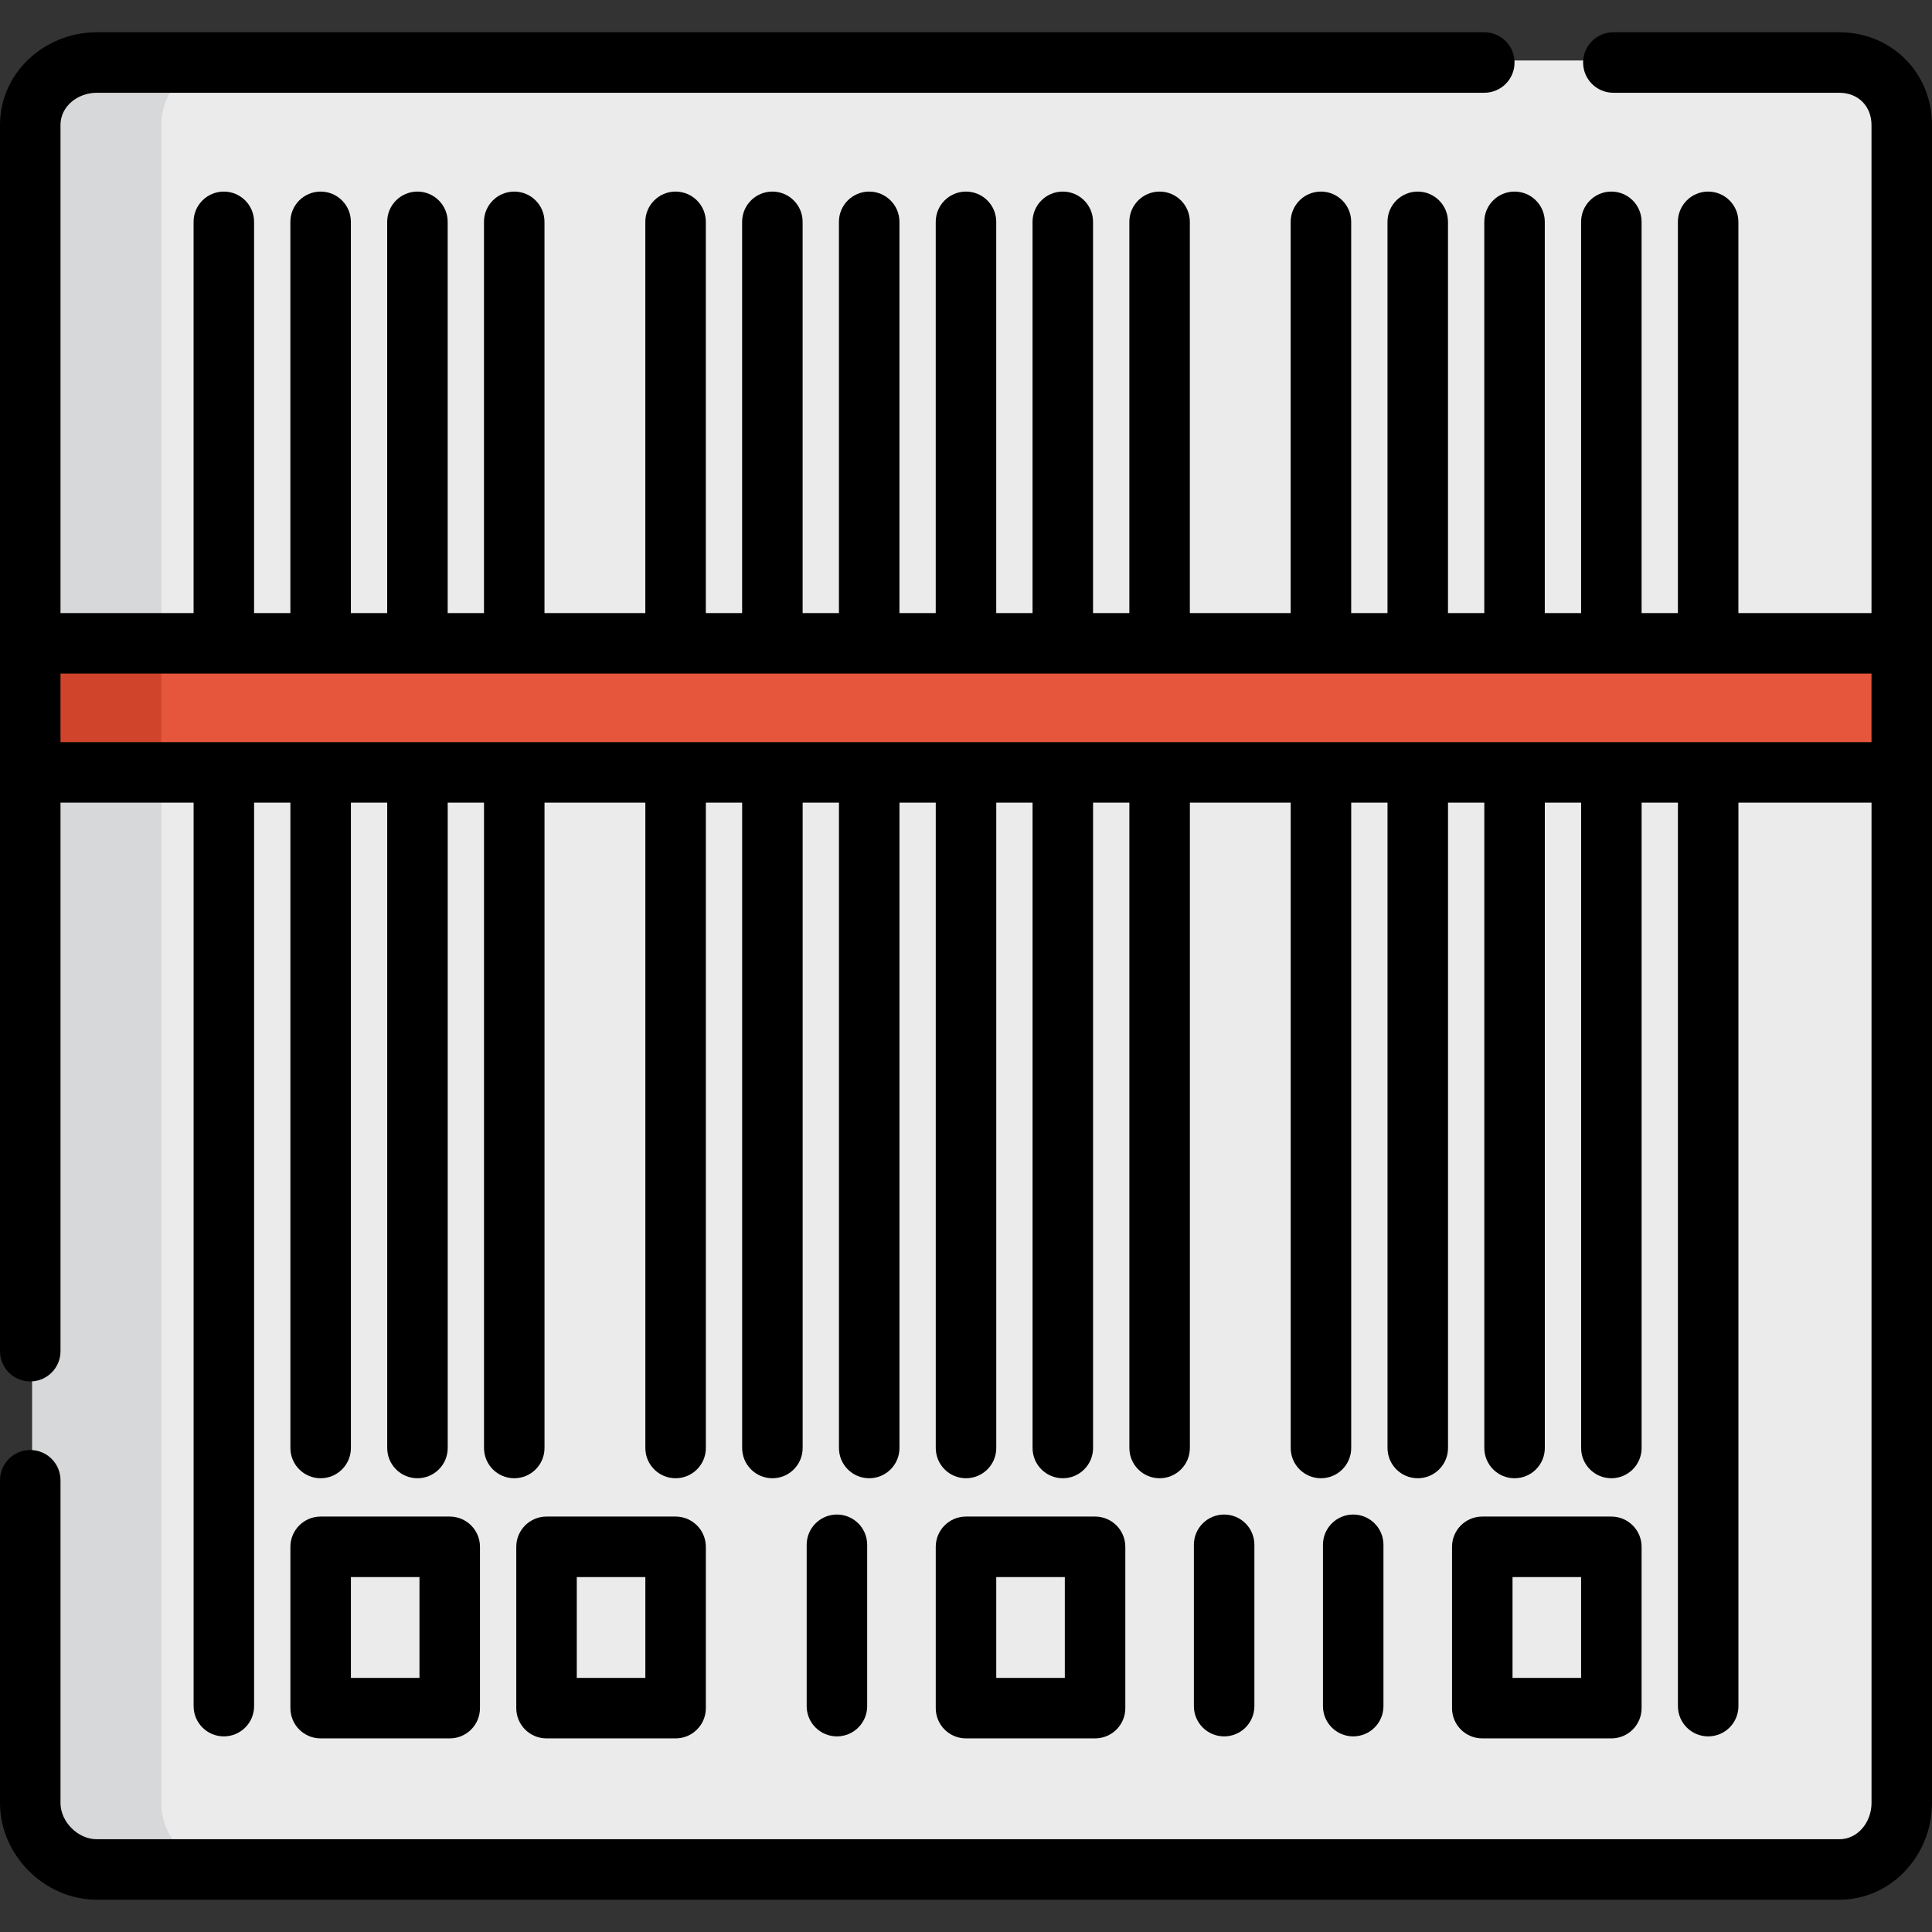
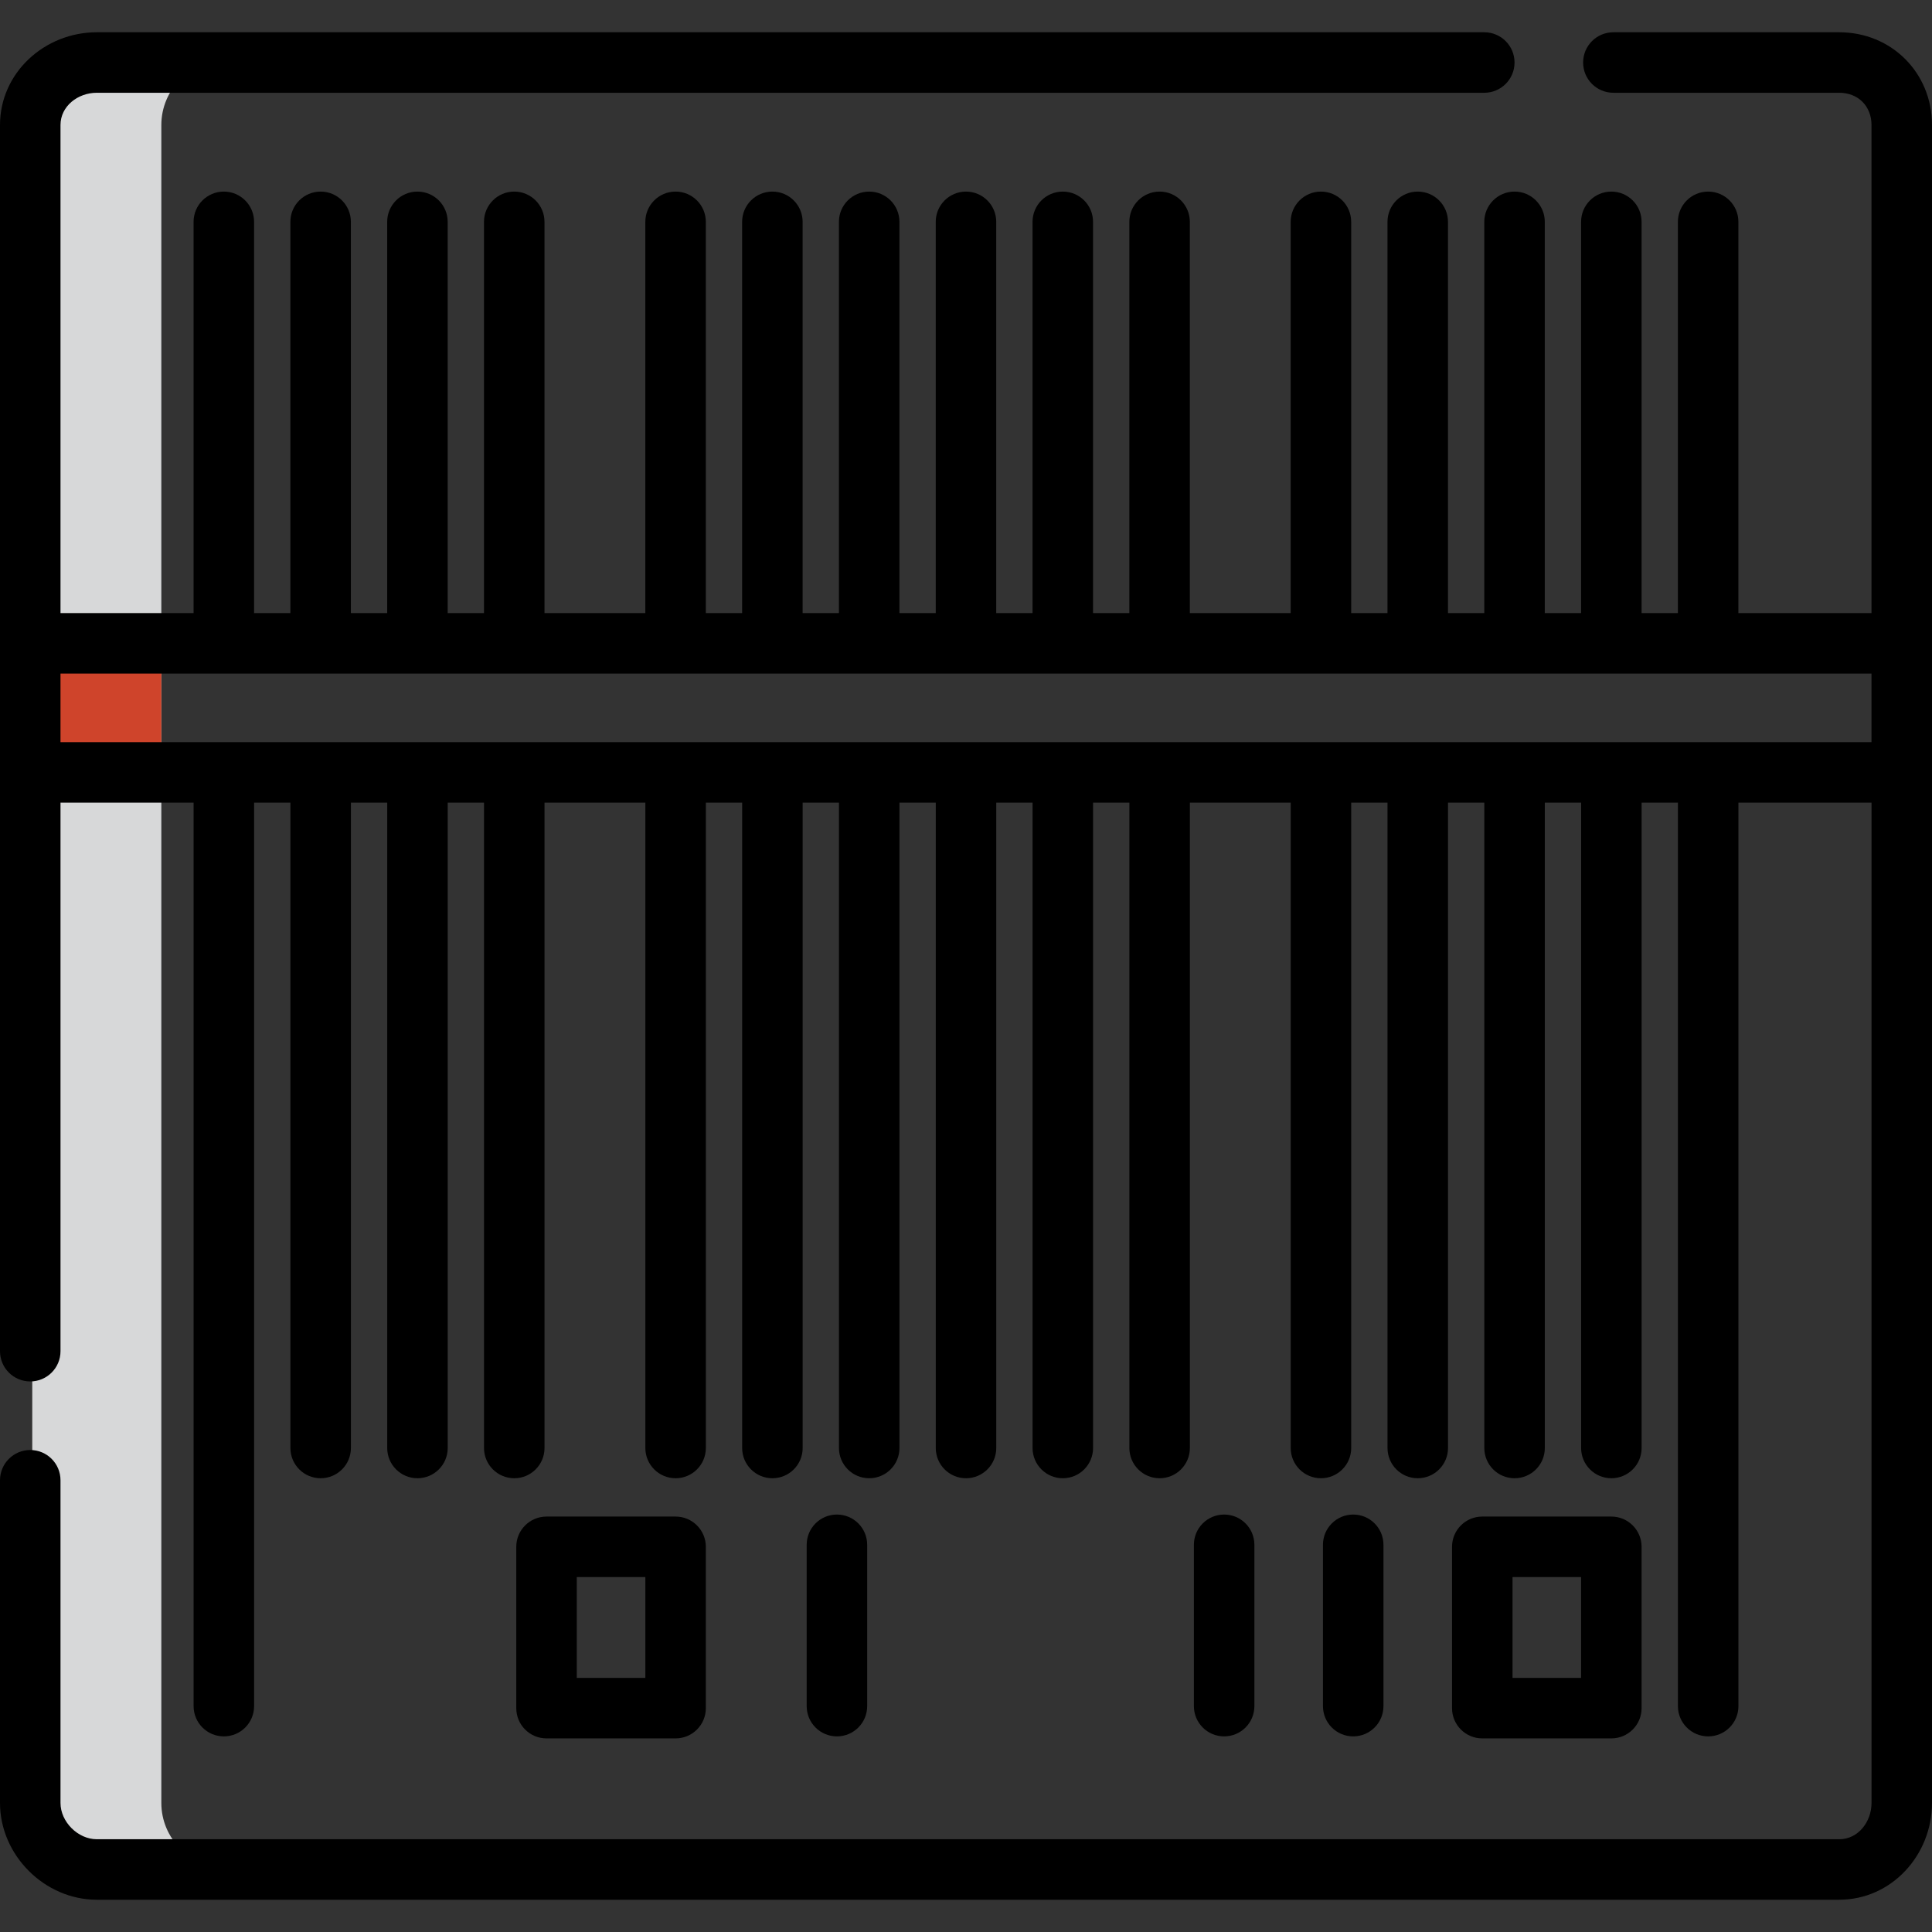
<svg xmlns="http://www.w3.org/2000/svg" version="1.1" id="Layer_1" viewBox="0 0 512 512" xml:space="preserve">
  <rect x="0" y="0" width="512" height="512" fill="#333333" stroke="none" />
-   <path style="fill:#EBEBEC;" d="M487.415,494.898H25.653c-9.446,0-17.102-7.656-17.102-17.102V33.136   c0-9.446,7.656-17.102,17.102-17.102h461.762c9.446,0,17.102,7.656,17.102,17.102v444.66   C504.518,487.241,496.861,494.898,487.415,494.898z" />
  <path style="fill:#D7D8D9;" d="M42.756,477.795V33.136c0-9.445,7.658-17.102,17.102-17.102H25.653   c-9.445,0-17.102,7.658-17.102,17.102v444.66c0,9.445,7.658,17.102,17.102,17.102h34.205   C50.413,494.898,42.756,487.24,42.756,477.795z" />
-   <rect x="8.551" y="169.954" style="fill:#E5563C;" width="495.967" height="34.205" />
  <rect x="8.551" y="169.954" style="fill:#CF442B;" width="34.205" height="34.205" />
  <path d="M487.415,8.551h-59.858c-4.428,0-8.017,3.588-8.017,8.017s3.588,8.017,8.017,8.017h59.858c5.01,0,8.551,3.541,8.551,8.551   v129.336h-35.273V58.789c0-4.428-3.588-8.017-8.017-8.017s-8.017,3.588-8.017,8.017v103.683h-9.62V58.789   c0-4.428-3.588-8.017-8.017-8.017s-8.017,3.588-8.017,8.017v103.683h-9.62V58.789c0-4.428-3.588-8.017-8.017-8.017   s-8.017,3.588-8.017,8.017v103.683h-9.62V58.789c0-4.428-3.588-8.017-8.017-8.017c-4.428,0-8.017,3.588-8.017,8.017v103.683h-9.62   V58.789c0-4.428-3.588-8.017-8.017-8.017c-4.428,0-8.017,3.588-8.017,8.017v103.683h-26.722V58.789c0-4.428-3.588-8.017-8.017-8.017   c-4.428,0-8.017,3.588-8.017,8.017v103.683h-9.62V58.789c0-4.428-3.588-8.017-8.017-8.017s-8.017,3.588-8.017,8.017v103.683h-9.62   V58.789c0-4.428-3.588-8.017-8.017-8.017c-4.428,0-8.017,3.588-8.017,8.017v103.683h-9.62V58.789c0-4.428-3.588-8.017-8.017-8.017   s-8.017,3.588-8.017,8.017v103.683h-9.62V58.789c0-4.428-3.588-8.017-8.017-8.017s-8.017,3.588-8.017,8.017v103.683h-9.62V58.789   c0-4.428-3.588-8.017-8.017-8.017s-8.017,3.588-8.017,8.017v103.683h-26.722V58.789c0-4.428-3.588-8.017-8.017-8.017   c-4.428,0-8.017,3.588-8.017,8.017v103.683h-9.62V58.789c0-4.428-3.588-8.017-8.017-8.017c-4.428,0-8.017,3.588-8.017,8.017v103.683   h-9.62V58.789c0-4.428-3.588-8.017-8.017-8.017c-4.428,0-8.017,3.588-8.017,8.017v103.683h-9.62V58.789   c0-4.428-3.588-8.017-8.017-8.017s-8.017,3.588-8.017,8.017v103.683H16.033V33.136c0-5.01,4.61-8.551,9.62-8.551h367.699   c4.428,0,8.017-3.588,8.017-8.017s-3.588-8.017-8.017-8.017H25.653C11.803,8.551,0,19.285,0,33.136v324.944   c0,4.428,3.588,8.017,8.017,8.017s8.017-3.588,8.017-8.017V212.71h35.273v239.432c0,4.428,3.588,8.017,8.017,8.017   s8.017-3.588,8.017-8.017V212.71h9.62v171.023c0,4.428,3.588,8.017,8.017,8.017c4.428,0,8.017-3.588,8.017-8.017V212.71h9.62   v171.023c0,4.428,3.588,8.017,8.017,8.017c4.428,0,8.017-3.588,8.017-8.017V212.71h9.62v171.023c0,4.428,3.588,8.017,8.017,8.017   c4.428,0,8.017-3.588,8.017-8.017V212.71h26.722v171.023c0,4.428,3.588,8.017,8.017,8.017s8.017-3.588,8.017-8.017V212.71h9.62   v171.023c0,4.428,3.588,8.017,8.017,8.017s8.017-3.588,8.017-8.017V212.71h9.62v171.023c0,4.428,3.588,8.017,8.017,8.017   s8.017-3.588,8.017-8.017V212.71h9.62v171.023c0,4.428,3.588,8.017,8.017,8.017c4.428,0,8.017-3.588,8.017-8.017V212.71h9.62   v171.023c0,4.428,3.588,8.017,8.017,8.017s8.017-3.588,8.017-8.017V212.71h9.62v171.023c0,4.428,3.588,8.017,8.017,8.017   c4.428,0,8.017-3.588,8.017-8.017V212.71h26.722v171.023c0,4.428,3.588,8.017,8.017,8.017c4.428,0,8.017-3.588,8.017-8.017V212.71   h9.62v171.023c0,4.428,3.588,8.017,8.017,8.017c4.428,0,8.017-3.588,8.017-8.017V212.71h9.62v171.023   c0,4.428,3.588,8.017,8.017,8.017s8.017-3.588,8.017-8.017V212.71h9.62v171.023c0,4.428,3.588,8.017,8.017,8.017   s8.017-3.588,8.017-8.017V212.71h9.62v239.432c0,4.428,3.588,8.017,8.017,8.017s8.017-3.588,8.017-8.017V212.71h35.273v265.086   c0,5.01-3.541,9.62-8.551,9.62H25.653c-5.01,0-9.62-4.61-9.62-9.62v-85.511c0-4.428-3.588-8.017-8.017-8.017S0,387.855,0,392.284   v85.511c0,13.851,11.803,25.653,25.653,25.653h461.762c13.851,0,24.585-11.803,24.585-25.653V33.136   C512,19.285,501.266,8.551,487.415,8.551z M16.033,196.676v-18.171h479.933v18.171H16.033z" />
-   <path d="M127.198,409.921c0-4.427-3.589-8.017-8.017-8.017H84.977c-4.427,0-8.017,3.589-8.017,8.017v42.756   c0,4.427,3.589,8.017,8.017,8.017h34.205c4.427,0,8.017-3.589,8.017-8.017V409.921z M92.994,417.937h18.171v26.722H92.994V417.937z" />
  <path d="M187.056,409.921c0-4.427-3.589-8.017-8.017-8.017h-34.205c-4.427,0-8.017,3.589-8.017,8.017v42.756   c0,4.427,3.589,8.017,8.017,8.017h34.205c4.427,0,8.017-3.589,8.017-8.017V409.921z M152.852,417.937h18.171v26.722h-18.171V417.937   z" />
  <path d="M229.812,452.142v-42.756c0-4.428-3.588-8.017-8.017-8.017s-8.017,3.588-8.017,8.017v42.756   c0,4.428,3.588,8.017,8.017,8.017S229.812,456.57,229.812,452.142z" />
-   <path d="M298.221,409.921c0-4.427-3.589-8.017-8.017-8.017H256c-4.427,0-8.017,3.589-8.017,8.017v42.756   c0,4.427,3.589,8.017,8.017,8.017h34.205c4.427,0,8.017-3.589,8.017-8.017V409.921z M264.017,417.937h18.171v26.722h-18.171V417.937   z" />
  <path d="M332.426,452.142v-42.756c0-4.428-3.588-8.017-8.017-8.017c-4.428,0-8.017,3.588-8.017,8.017v42.756   c0,4.428,3.588,8.017,8.017,8.017C328.838,460.159,332.426,456.57,332.426,452.142z" />
  <path d="M366.63,452.142v-42.756c0-4.428-3.588-8.017-8.017-8.017c-4.428,0-8.017,3.588-8.017,8.017v42.756   c0,4.428,3.588,8.017,8.017,8.017C363.042,460.159,366.63,456.57,366.63,452.142z" />
  <path d="M435.04,409.921c0-4.427-3.589-8.017-8.017-8.017h-34.205c-4.427,0-8.017,3.589-8.017,8.017v42.756   c0,4.427,3.589,8.017,8.017,8.017h34.205c4.427,0,8.017-3.589,8.017-8.017V409.921z M400.835,417.937h18.171v26.722h-18.171V417.937   z" />
</svg>